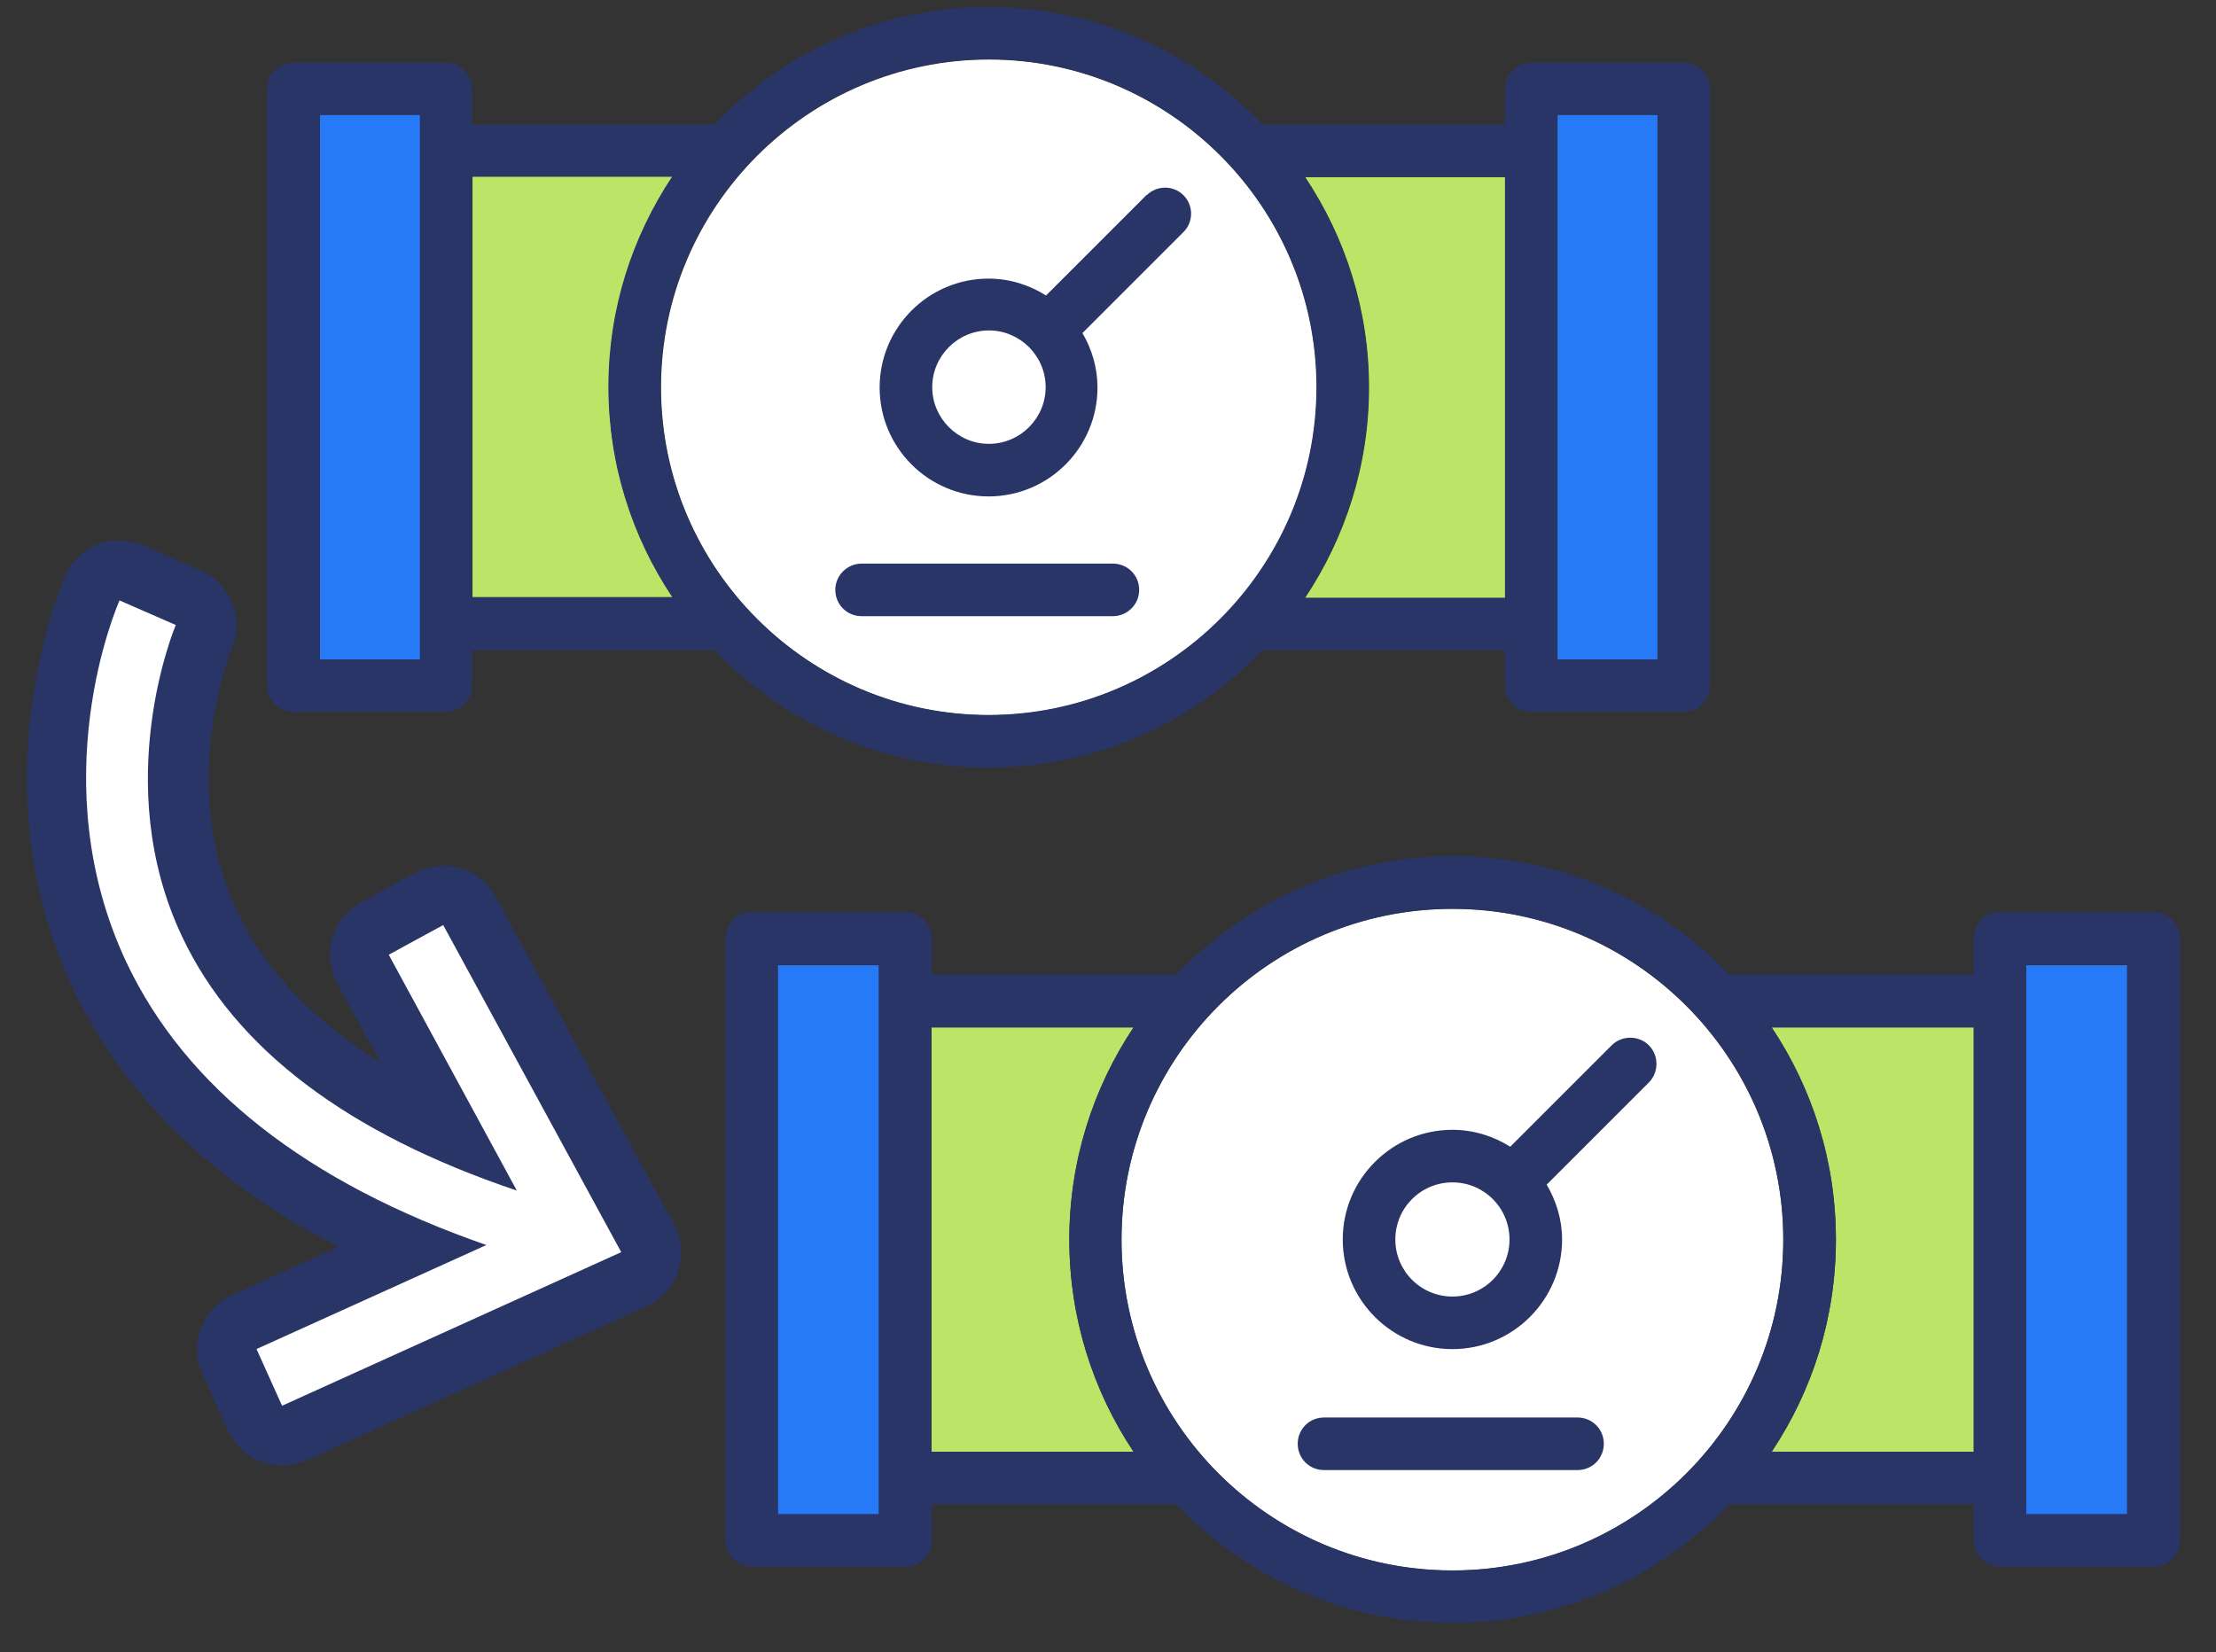
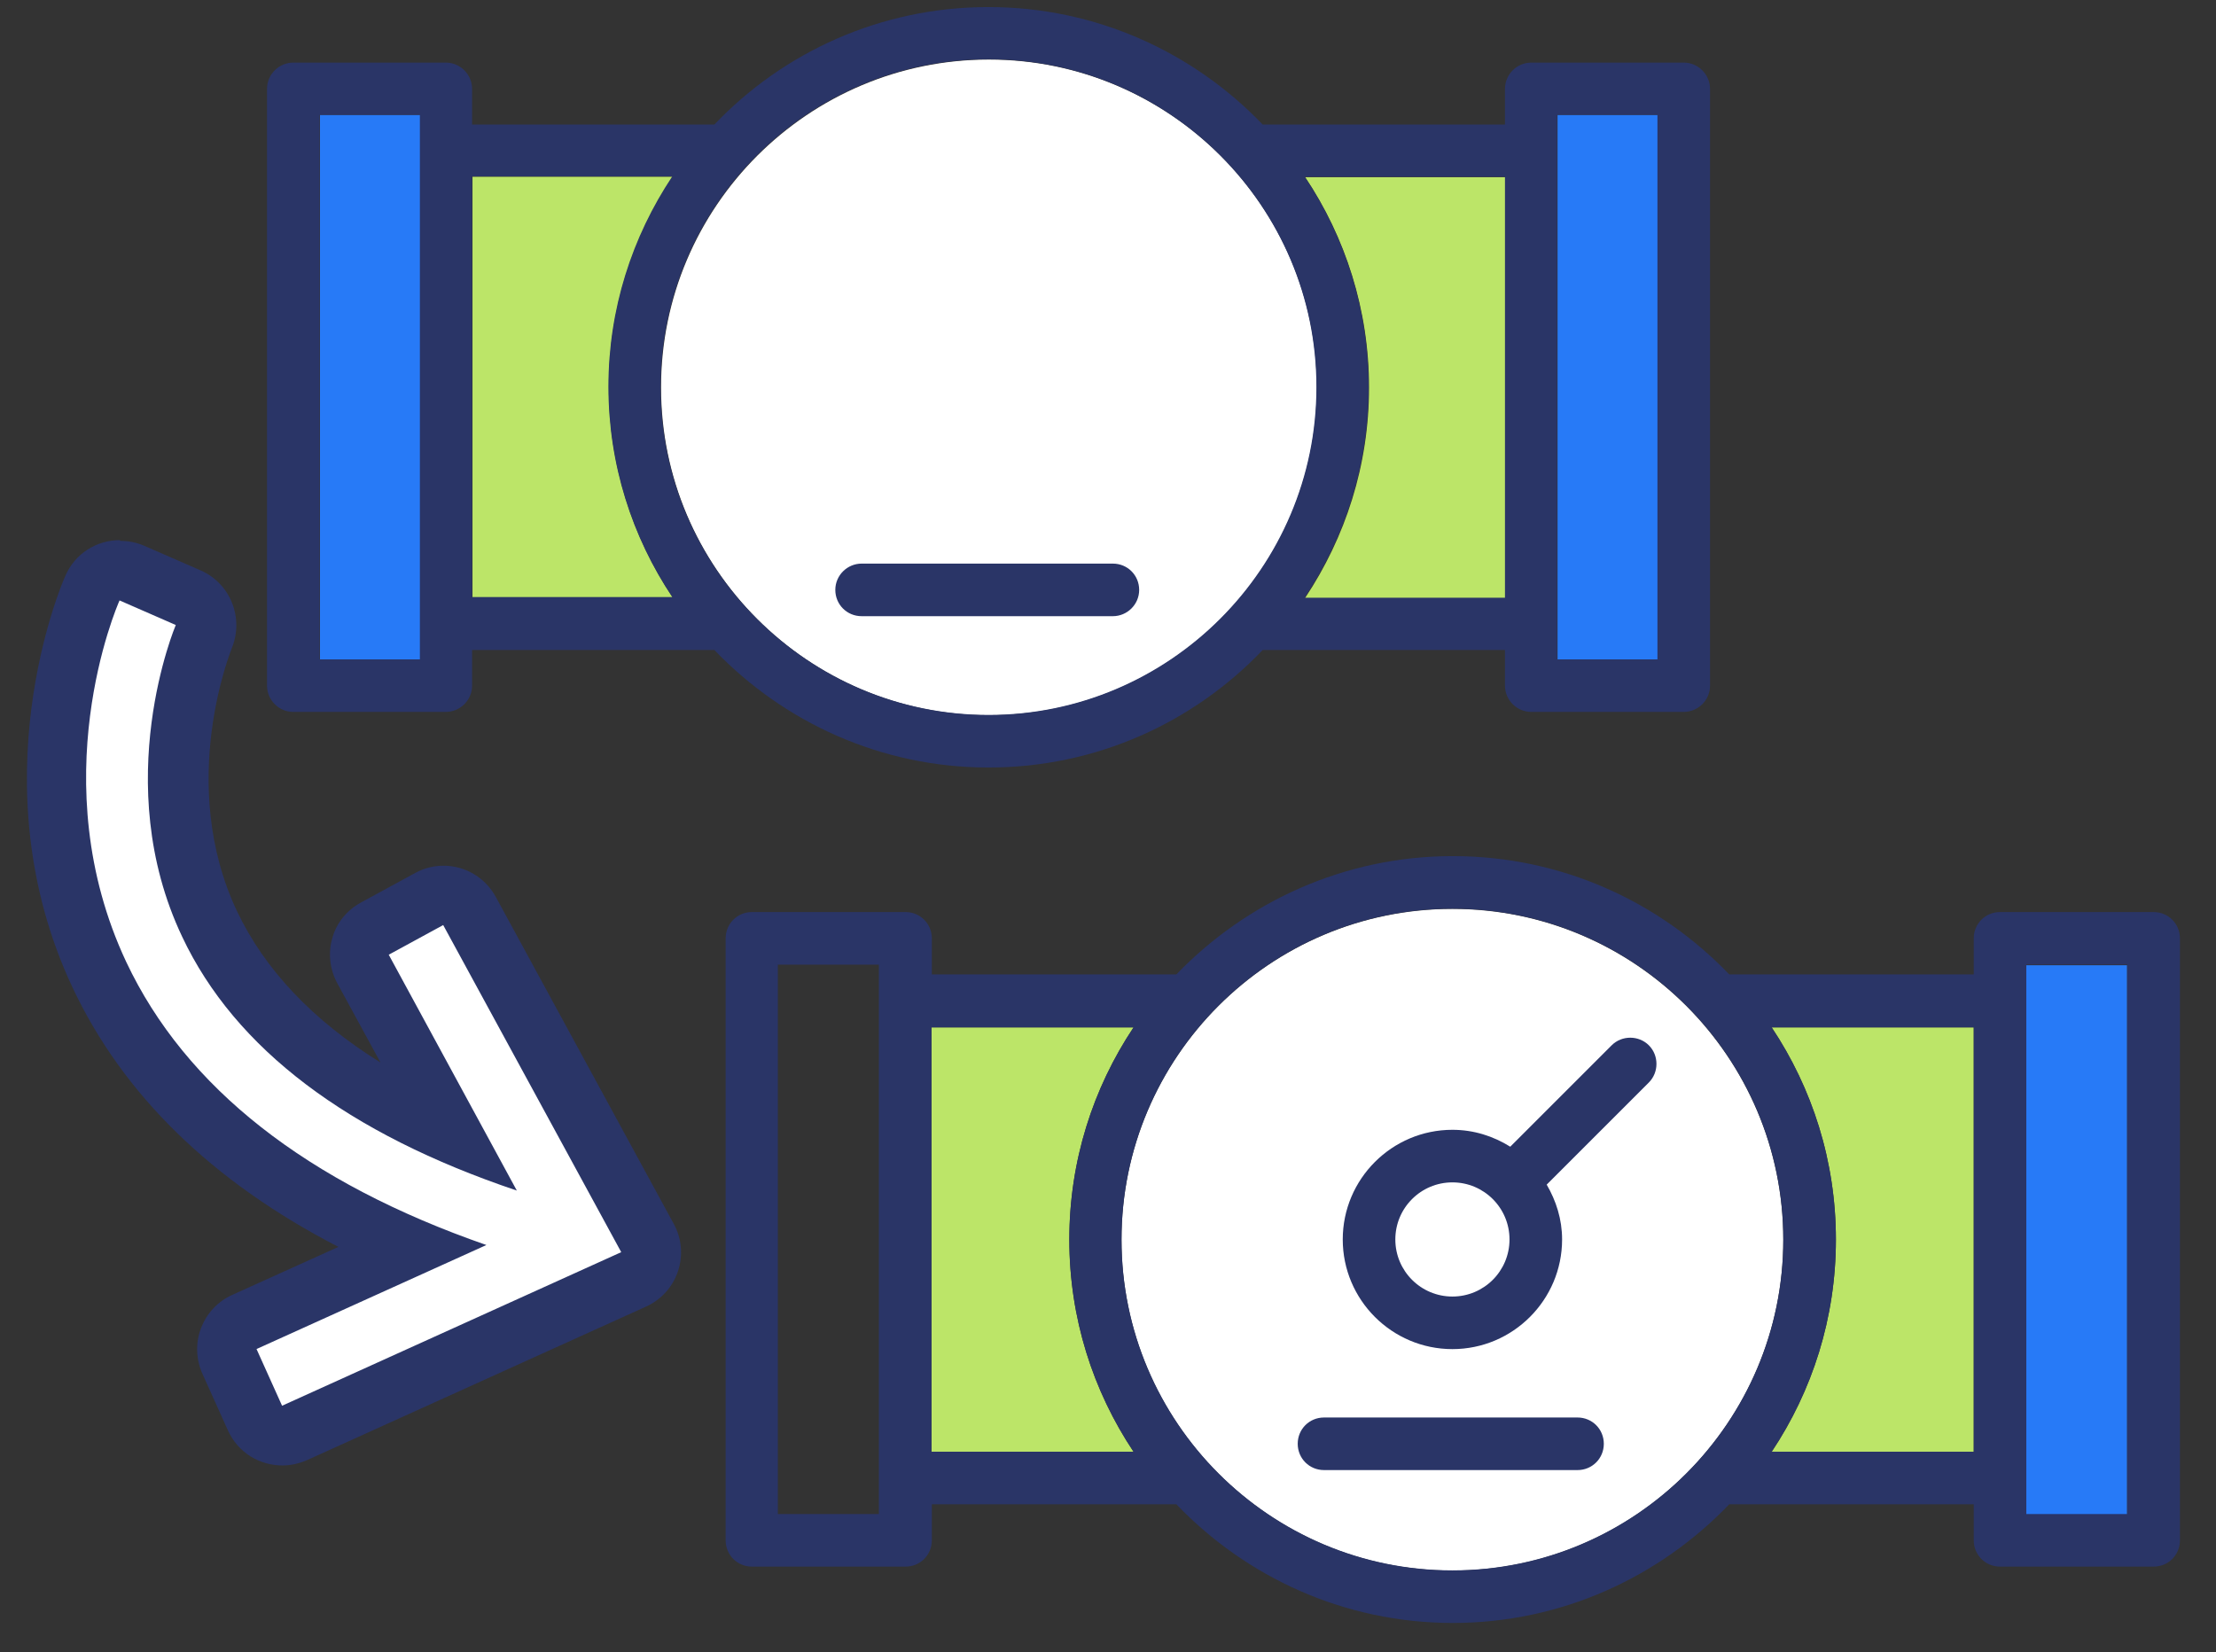
<svg xmlns="http://www.w3.org/2000/svg" width="59" height="44" viewBox="0 0 59 44" fill="none">
  <rect x="0" y="0" width="59" height="44" fill="#333333" stroke="none" />
-   <path d="M23.399 25.703H20.709V40.333H23.399V25.703Z" fill="#277AF7" />
  <path d="M24.801 38.659V27.359H30.181C29.101 28.979 28.471 30.919 28.471 33.009C28.471 35.099 29.101 37.039 30.181 38.659H24.811H24.801Z" fill="#BCE568" />
  <path d="M38.669 41.823C33.809 41.823 29.859 37.873 29.859 33.013C29.859 28.153 33.809 24.203 38.669 24.203C43.529 24.203 47.479 28.153 47.479 33.013C47.479 37.873 43.529 41.823 38.669 41.823Z" fill="white" />
  <path d="M47.17 38.659C48.25 37.039 48.88 35.099 48.88 33.009C48.88 30.919 48.25 28.979 47.17 27.359H52.55V38.659H47.17Z" fill="#BCE568" />
  <path d="M56.63 25.703H53.94V40.333H56.63V25.703Z" fill="#277AF7" />
  <path d="M11.19 3.059H8.52V17.559H11.19V3.059Z" fill="#277AF7" />
  <path d="M12.58 15.917V4.707H17.91C16.84 6.317 16.21 8.237 16.21 10.307C16.21 12.377 16.84 14.307 17.91 15.907H12.58V15.917Z" fill="#BCE568" />
  <path d="M26.33 19.046C21.52 19.046 17.6 15.126 17.6 10.316C17.6 5.506 21.52 1.586 26.33 1.586C31.14 1.586 35.06 5.506 35.06 10.316C35.06 15.126 31.14 19.046 26.33 19.046Z" fill="white" />
  <path d="M34.75 15.919C35.82 14.309 36.45 12.389 36.45 10.319C36.45 8.249 35.82 6.319 34.75 4.719H40.08V15.929H34.75V15.919Z" fill="#BCE568" />
  <path d="M44.139 3.059H41.469V17.559H44.139V3.059Z" fill="#277AF7" />
  <path d="M44.829 1.667H40.769C40.389 1.667 40.069 1.977 40.069 2.367V3.317H33.619C31.779 1.397 29.189 0.188 26.319 0.188C23.449 0.188 20.859 1.387 19.019 3.317H12.569V2.367C12.569 1.987 12.259 1.667 11.869 1.667H7.809C7.429 1.667 7.109 1.977 7.109 2.367V18.258C7.109 18.637 7.419 18.957 7.809 18.957H11.869C12.249 18.957 12.569 18.648 12.569 18.258V17.308H19.019C20.859 19.227 23.449 20.438 26.319 20.438C29.189 20.438 31.779 19.238 33.619 17.308H40.069V18.258C40.069 18.637 40.379 18.957 40.769 18.957H44.829C45.209 18.957 45.529 18.648 45.529 18.258V2.367C45.529 1.987 45.219 1.667 44.829 1.667ZM11.179 17.558H8.509V3.058H11.179V17.558ZM12.569 15.908V4.697H17.899C16.829 6.307 16.199 8.227 16.199 10.297C16.199 12.367 16.829 14.297 17.899 15.898H12.569V15.908ZM26.319 19.038C21.509 19.038 17.589 15.117 17.589 10.307C17.589 5.497 21.509 1.577 26.319 1.577C31.129 1.577 35.049 5.497 35.049 10.307C35.049 15.117 31.129 19.038 26.319 19.038ZM34.739 15.908C35.809 14.297 36.439 12.377 36.439 10.307C36.439 8.238 35.809 6.308 34.739 4.707H40.069V15.918H34.739V15.908ZM44.129 17.558H41.459V3.058H44.129V17.558Z" fill="#2A3567" />
-   <path d="M30.53 5.189L27.85 7.869C27.41 7.589 26.88 7.419 26.32 7.419C24.72 7.419 23.42 8.719 23.42 10.319C23.42 11.919 24.72 13.219 26.32 13.219C27.92 13.219 29.22 11.919 29.22 10.319C29.22 9.789 29.07 9.299 28.82 8.869L31.51 6.179C31.78 5.909 31.78 5.469 31.51 5.199C31.24 4.929 30.8 4.929 30.53 5.199V5.189ZM26.33 11.819C25.5 11.819 24.82 11.139 24.82 10.309C24.82 9.479 25.5 8.799 26.33 8.799C27.16 8.799 27.84 9.479 27.84 10.309C27.84 11.139 27.16 11.819 26.33 11.819Z" fill="#2A3567" />
  <path d="M29.63 15.008H22.94C22.56 15.008 22.24 15.318 22.24 15.708C22.24 16.098 22.55 16.408 22.94 16.408H29.63C30.01 16.408 30.33 16.098 30.33 15.708C30.33 15.318 30.02 15.008 29.63 15.008Z" fill="#2A3567" />
  <path d="M57.34 24.287H53.25C52.86 24.287 52.55 24.597 52.55 24.987V25.947H46.04C44.18 24.007 41.57 22.797 38.68 22.797C35.79 22.797 33.18 24.017 31.32 25.947H24.81V24.987C24.81 24.597 24.5 24.287 24.11 24.287H20.02C19.63 24.287 19.32 24.597 19.32 24.987V41.017C19.32 41.407 19.63 41.717 20.02 41.717H24.11C24.5 41.717 24.81 41.407 24.81 41.017V40.057H31.32C33.18 41.997 35.79 43.217 38.68 43.217C41.57 43.217 44.18 41.997 46.04 40.057H52.55V41.017C52.55 41.407 52.86 41.717 53.25 41.717H57.34C57.73 41.717 58.04 41.407 58.04 41.017V24.987C58.04 24.597 57.73 24.287 57.34 24.287ZM23.4 40.317H20.71V25.687H23.4V40.317ZM24.8 38.657V27.357H30.18C29.1 28.977 28.47 30.917 28.47 33.007C28.47 35.097 29.1 37.037 30.18 38.657H24.81H24.8ZM38.67 41.817C33.81 41.817 29.86 37.867 29.86 33.007C29.86 28.147 33.81 24.197 38.67 24.197C43.53 24.197 47.48 28.147 47.48 33.007C47.48 37.867 43.53 41.817 38.67 41.817ZM47.17 38.657C48.25 37.037 48.88 35.097 48.88 33.007C48.88 30.917 48.25 28.977 47.17 27.357H52.55V38.657H47.17ZM56.64 40.317H53.95V25.687H56.64V40.317Z" fill="#2A3567" />
  <path d="M42.91 27.835L40.21 30.535C39.76 30.255 39.24 30.085 38.67 30.085C37.06 30.085 35.75 31.395 35.75 33.005C35.75 34.615 37.06 35.925 38.67 35.925C40.28 35.925 41.59 34.615 41.59 33.005C41.59 32.465 41.43 31.975 41.18 31.545L43.9 28.825C44.17 28.555 44.17 28.105 43.9 27.835C43.63 27.565 43.18 27.565 42.91 27.835ZM38.67 34.525C37.83 34.525 37.15 33.845 37.15 33.005C37.15 32.165 37.83 31.485 38.67 31.485C39.51 31.485 40.19 32.165 40.19 33.005C40.19 33.845 39.51 34.525 38.67 34.525Z" fill="#2A3567" />
  <path d="M42.001 37.746H35.251C34.861 37.746 34.551 38.056 34.551 38.446C34.551 38.836 34.861 39.146 35.251 39.146H42.001C42.391 39.146 42.701 38.836 42.701 38.446C42.701 38.056 42.391 37.746 42.001 37.746Z" fill="#2A3567" />
  <path d="M7.49 38.222C7.19 38.222 6.9 38.052 6.77 37.752L6.09 36.242C6 36.052 6 35.832 6.07 35.632C6.14 35.432 6.29 35.272 6.49 35.192L10.88 33.202C6.85 31.482 4.08 29.042 2.63 25.942C0.22 20.812 2.36 15.852 2.45 15.642C2.58 15.342 2.87 15.172 3.18 15.172C3.29 15.172 3.39 15.192 3.5 15.242L5.01 15.902C5.41 16.072 5.59 16.542 5.42 16.942C5.4 16.982 3.8 20.842 5.57 24.592C6.67 26.912 8.84 28.782 12.04 30.182L9.65 25.792C9.55 25.602 9.53 25.392 9.59 25.192C9.65 24.992 9.79 24.822 9.97 24.722L11.42 23.932C11.54 23.872 11.67 23.832 11.8 23.832C12.08 23.832 12.35 23.982 12.5 24.242L17.24 32.952C17.34 33.142 17.36 33.372 17.3 33.582C17.23 33.792 17.08 33.962 16.88 34.052L7.85 38.142C7.74 38.192 7.63 38.212 7.52 38.212L7.49 38.222Z" fill="white" />
  <path d="M3.17 15.983L4.68 16.643C4.68 16.643 2.9 20.833 4.85 24.943C6.26 27.933 9.27 30.193 13.76 31.703L10.35 25.423L11.8 24.633L16.54 33.343L7.51 37.433L6.83 35.923L12.95 33.153C8.17 31.493 4.94 28.963 3.36 25.613C1.11 20.813 3.1 16.163 3.19 15.973M3.19 14.383C2.58 14.383 2 14.733 1.74 15.333C1.64 15.553 -0.63 20.843 1.93 26.293C3.27 29.143 5.64 31.463 9.01 33.203L6.18 34.483C5.8 34.653 5.5 34.973 5.35 35.373C5.2 35.763 5.22 36.203 5.39 36.583L6.07 38.093C6.34 38.683 6.91 39.023 7.52 39.023C7.74 39.023 7.96 38.973 8.17 38.883L17.2 34.793C17.6 34.613 17.91 34.273 18.05 33.853C18.19 33.433 18.15 32.973 17.94 32.593L13.2 23.883C12.91 23.353 12.37 23.053 11.81 23.053C11.55 23.053 11.3 23.113 11.06 23.243L9.61 24.033C9.24 24.233 8.96 24.573 8.85 24.973C8.73 25.373 8.78 25.813 8.98 26.183L10.13 28.293C8.33 27.173 7.05 25.823 6.31 24.263C4.7 20.853 6.16 17.303 6.17 17.263C6.5 16.463 6.14 15.543 5.35 15.193L3.84 14.533C3.63 14.443 3.42 14.403 3.2 14.403L3.19 14.383Z" fill="#2A3567" />
</svg>